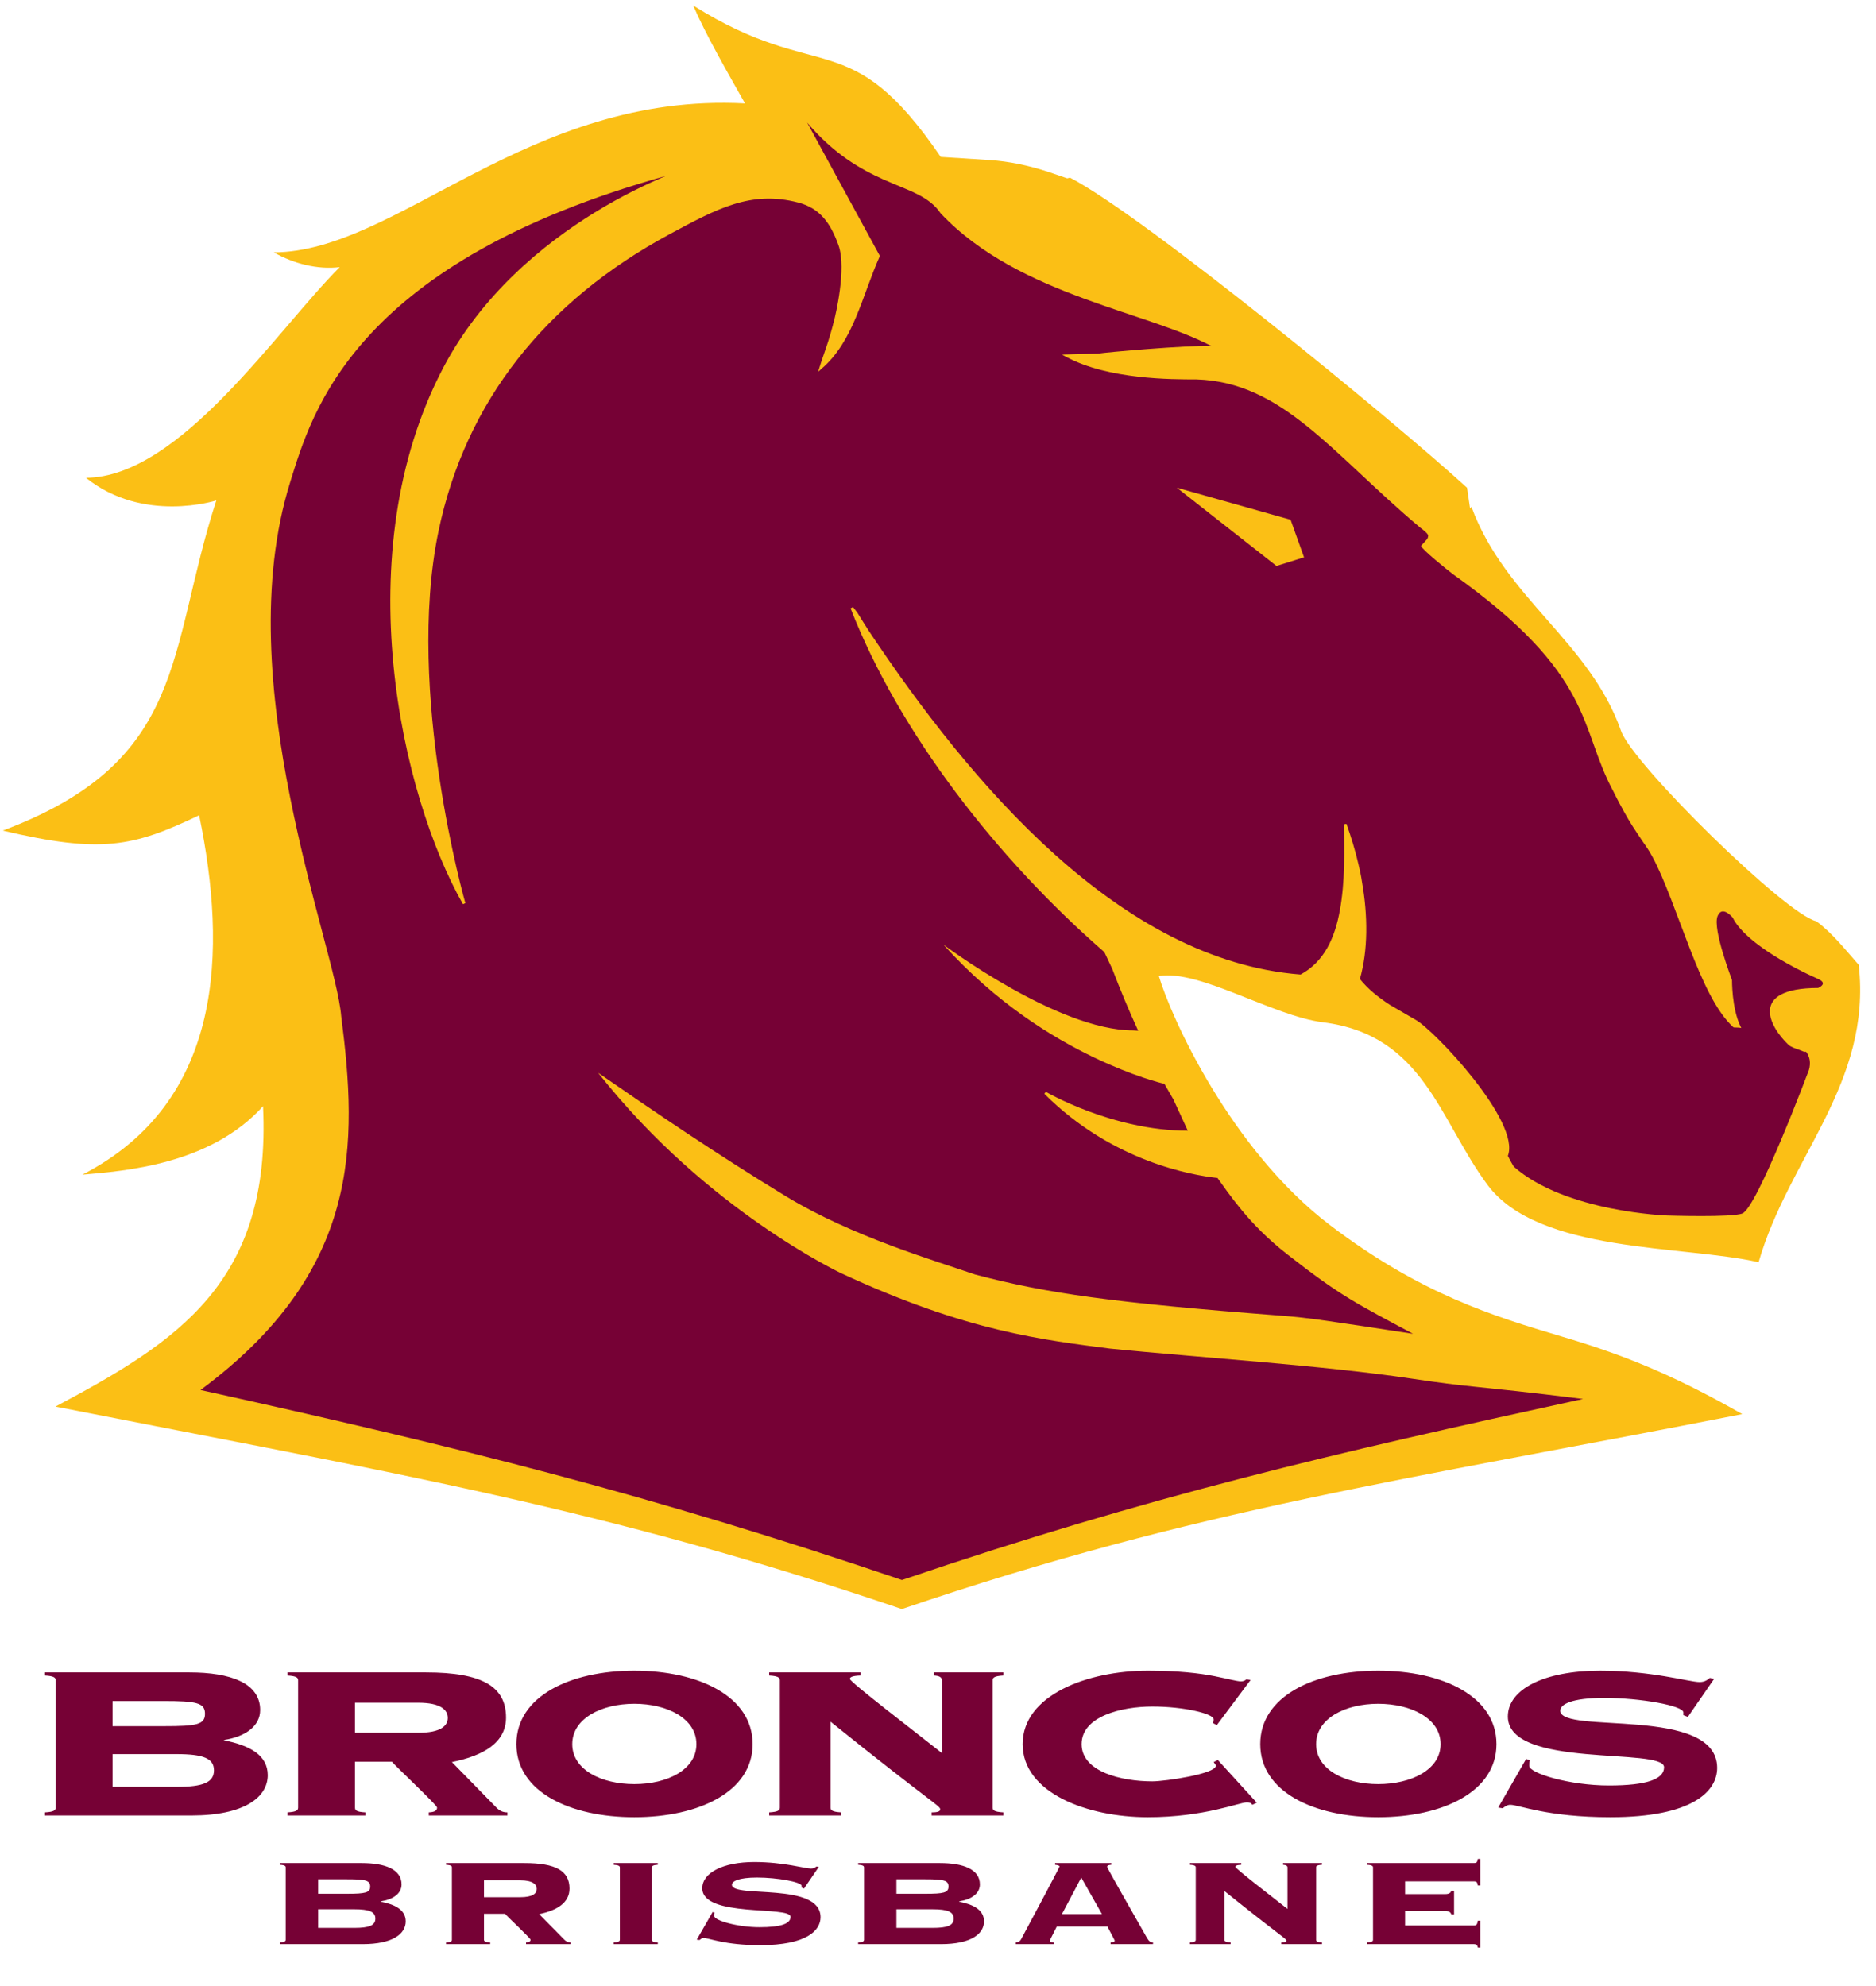
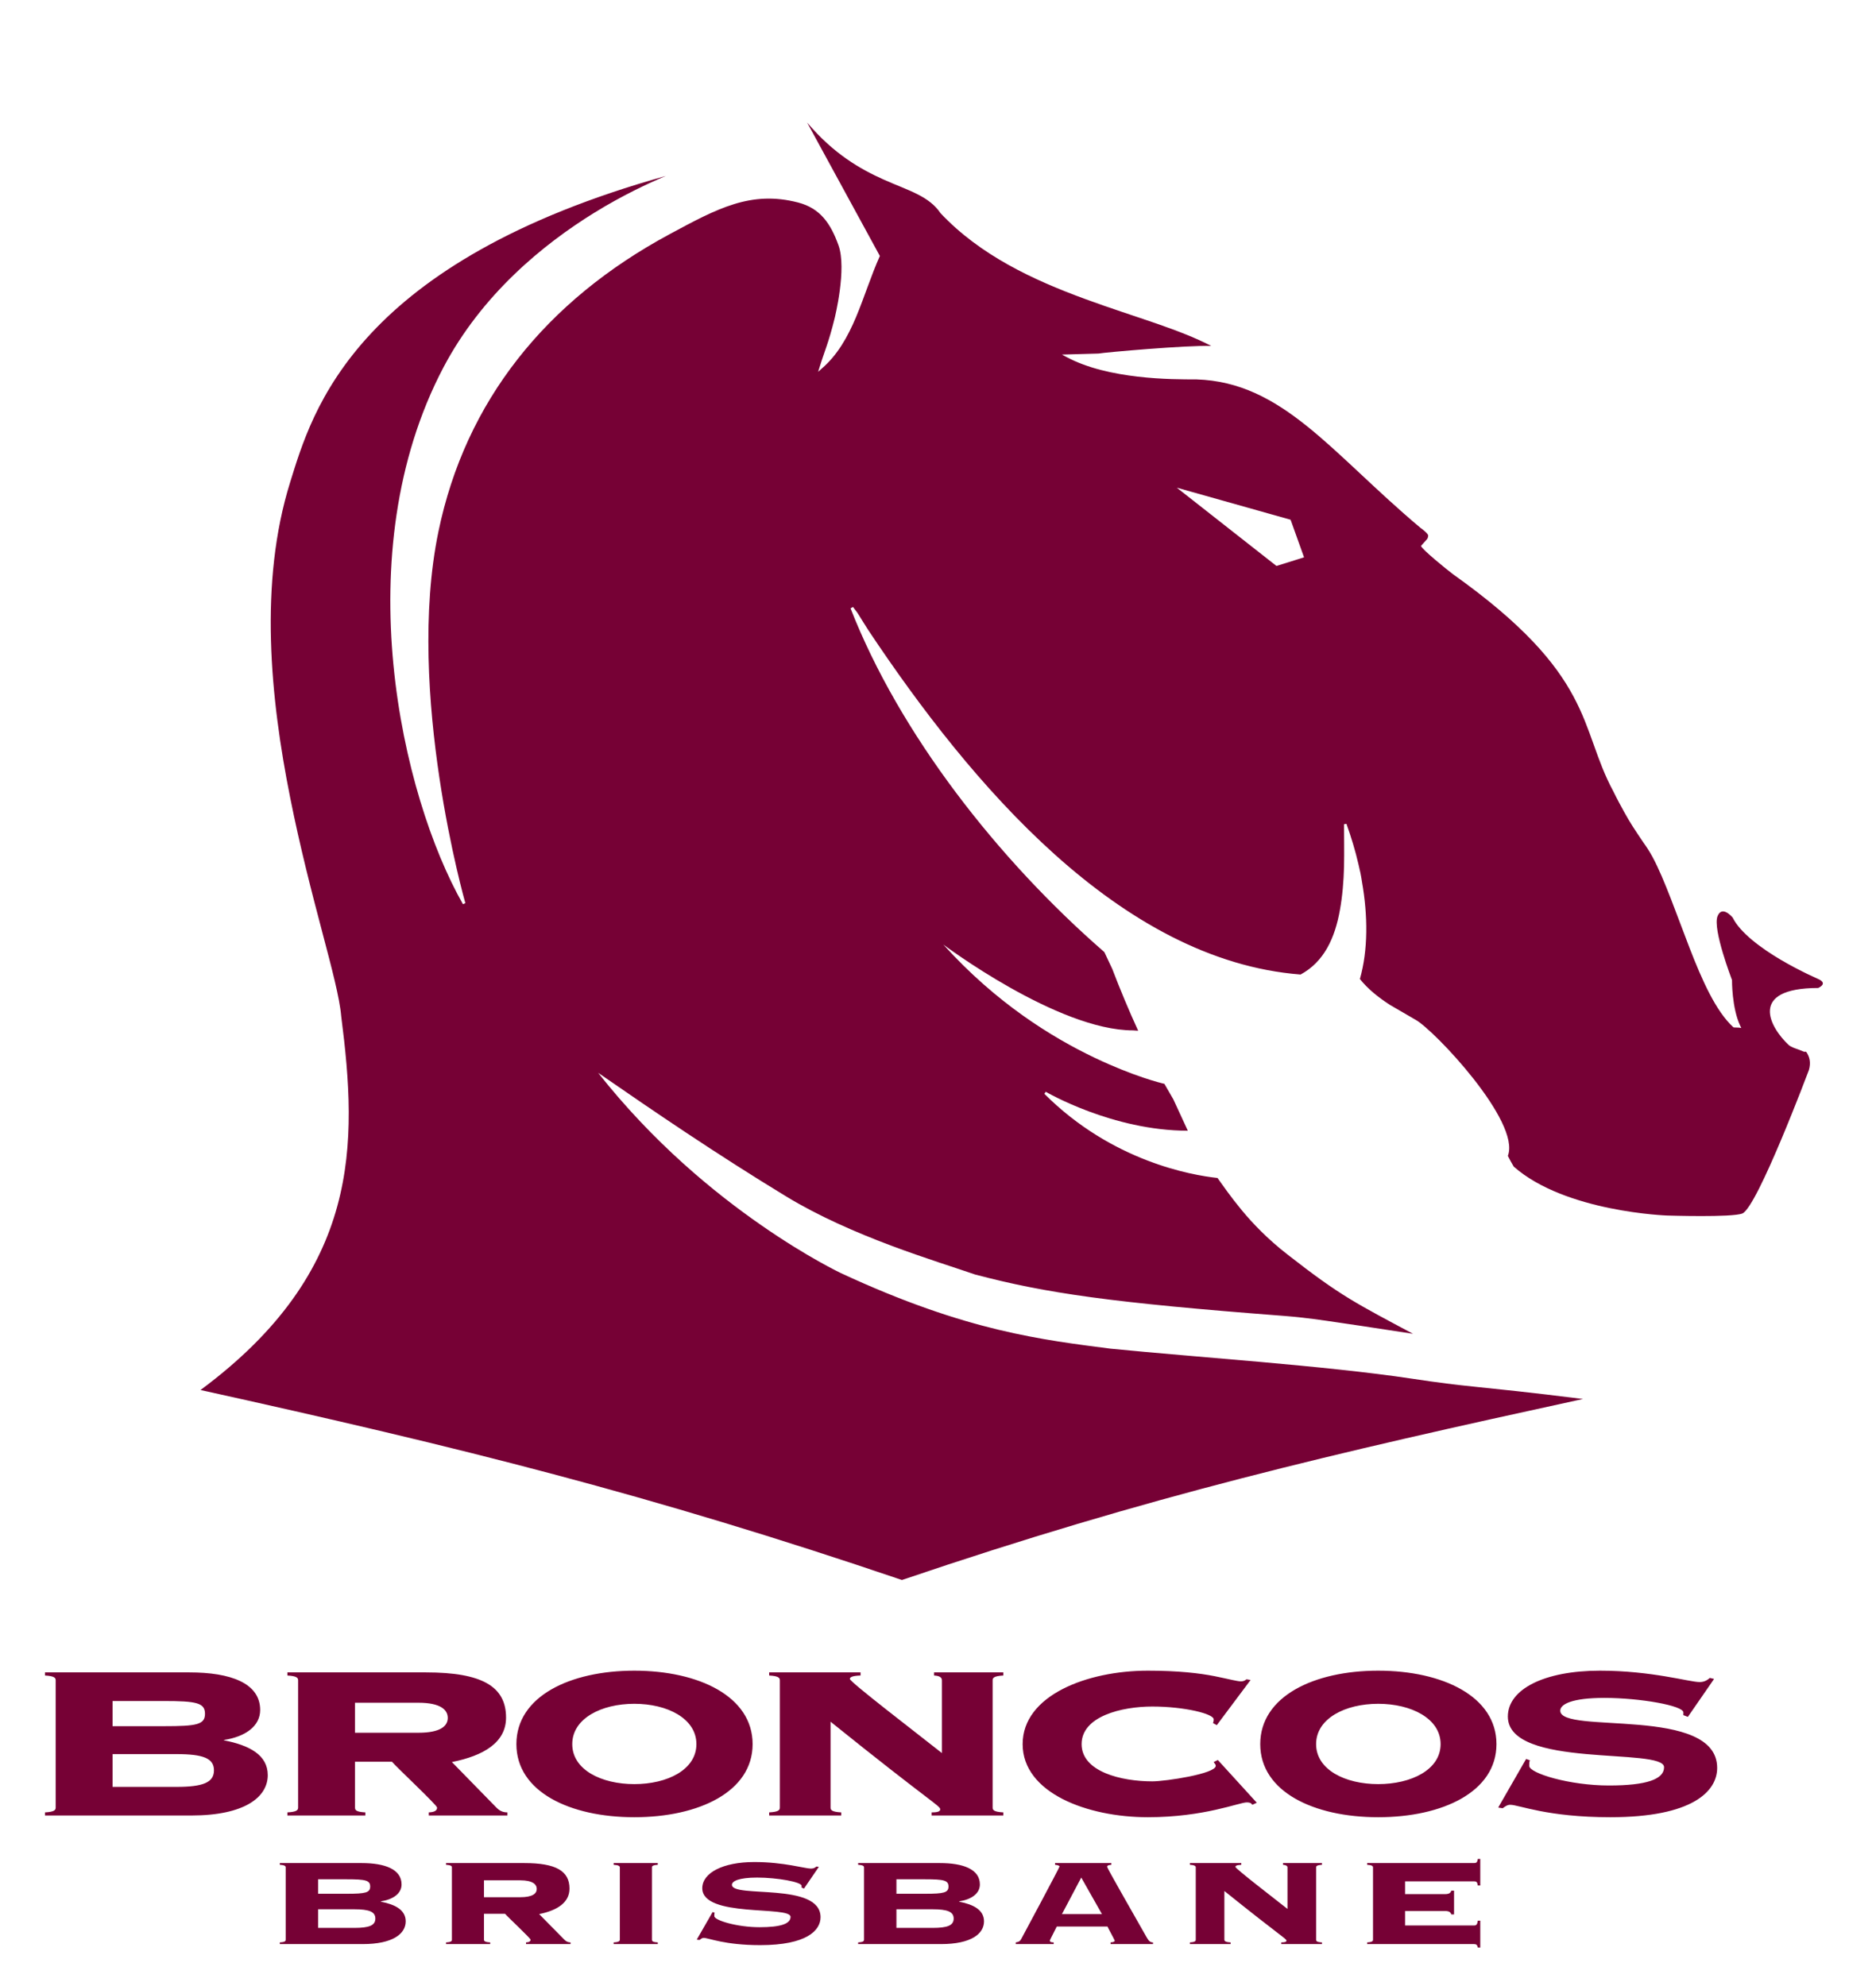
<svg xmlns="http://www.w3.org/2000/svg" version="1.0" width="170" height="180" id="svg3155">
  <defs id="defs3157" />
-   <path d="M 157.882,128.164 C 151.352,124.449 146.911,122.736 141.57,121.146 C 135.27,119.27 128.722,117.274 120.52,111.035 C 111.505,104.172 106.09,92.144 105.013,88.46 C 108.692,87.846 115.323,92.079 119.889,92.654 C 129.031,93.801 130.419,101.486 134.791,107.381 C 139.412,113.61 152.518,112.839 159.361,114.399 C 162.113,104.861 169.632,98.234 168.435,87.449 C 167.245,86.108 166.039,84.55 164.575,83.487 C 161.866,82.9 147.959,69.279 146.893,66.236 C 144.064,58.172 136.363,54.2 133.341,45.934 L 133.218,46.087 L 132.939,44.205 C 126.554,38.356 103.781,19.651 96.964,16.102 L 96.707,16.163 L 95.004,15.579 C 93.221,15 91.496,14.626 89.625,14.502 L 85.249,14.224 C 76.922,2.03 74.321,7.73 62.818,0.5 C 63.924,3.085 65.951,6.611 67.513,9.375 C 47.818,8.334 36.035,22.829 24.812,22.871 C 26.565,23.885 28.774,24.456 30.786,24.21 C 25.099,29.891 16.348,43.233 7.794,43.307 C 12.991,47.48 19.601,45.355 19.601,45.355 C 15.15,59.1 17.065,68.963 0.25,75.278 C 9.152,77.373 12.024,76.77 18.046,73.89 C 20.573,86.121 20.304,99.85 7.465,106.463 C 11.305,106.127 19.05,105.565 23.836,100.256 C 24.606,116.271 16.031,121.627 5.025,127.483 C 35.875,133.545 54.756,136.669 81.725,145.831 C 108.692,136.669 127.035,134.224 157.882,128.164" id="path2680" style="fill:#fbbf15;fill-opacity:1;fill-rule:nonzero;stroke:none" />
  <path d="M 73.139,11.105 L 79.732,23.199 C 78.932,24.979 78.331,26.933 77.576,28.73 C 76.819,30.535 75.885,32.193 74.451,33.418 L 74.139,33.699 L 74.264,33.293 C 74.722,31.8 75.076,31.113 75.639,28.824 C 75.639,28.809 76.754,24.366 75.982,22.23 C 75.271,20.248 74.325,18.876 72.326,18.355 C 68.049,17.243 65.002,18.895 60.67,21.23 C 49.459,27.274 42.182,36.36 39.732,48.168 C 36.706,62.749 42.17,81.854 42.17,81.855 L 41.951,81.949 C 36.351,72.093 31.345,50.125 40.17,33.324 C 43.65,26.706 49.205,22.149 53.889,19.261 C 56.445,17.685 58.766,16.609 60.326,15.949 C 46.401,19.841 38.41,25.106 33.67,30.168 C 31.182,32.824 29.58,35.435 28.482,37.761 C 27.387,40.093 26.779,42.148 26.295,43.699 C 23.452,52.805 24.496,63.279 26.295,72.293 C 27.192,76.798 28.269,80.94 29.17,84.355 C 30.07,87.768 30.785,90.471 30.92,92.105 C 32.404,103.663 32.735,115.183 18.17,125.98 C 41.727,131.184 58.812,135.413 81.732,143.199 C 104.176,135.573 120.746,131.734 143.451,126.793 C 138.297,126.151 135.71,125.899 133.795,125.699 C 131.794,125.493 130.537,125.341 127.92,124.949 C 119.996,123.76 108.459,123.015 100.607,122.23 C 97.59,121.838 94.356,121.448 90.451,120.511 C 86.544,119.57 81.955,118.06 76.201,115.386 C 76.174,115.366 73.212,113.983 68.982,111.043 C 64.745,108.103 59.217,103.593 54.201,97.23 C 59.275,100.738 64.914,104.589 71.264,108.449 C 74.192,110.23 77.61,111.715 80.732,112.886 C 83.854,114.055 86.67,114.926 88.357,115.511 C 94.802,117.211 100.712,118.066 116.326,119.261 C 118.534,119.43 120.476,119.726 128.045,120.886 C 125.571,119.564 123.897,118.685 122.326,117.73 C 120.629,116.695 119.064,115.568 116.67,113.699 C 114.87,112.298 113.526,110.893 112.514,109.668 C 111.519,108.465 110.824,107.454 110.326,106.761 C 107.995,106.515 100.759,105.259 94.639,99.136 L 94.764,98.949 C 94.764,98.949 96.3,99.848 98.67,100.73 C 101.036,101.609 104.224,102.478 107.639,102.48 L 106.326,99.636 L 105.514,98.23 C 105.196,98.159 102.726,97.553 99.17,95.855 C 95.355,94.031 90.284,90.928 85.482,85.605 C 85.489,85.614 95.834,93.386 102.67,93.386 L 103.139,93.418 C 102.285,91.554 101.501,89.673 100.795,87.824 L 100.076,86.293 C 90.406,77.88 81.511,66.486 77.076,55.136 L 77.295,55.011 L 77.701,55.543 C 78.019,56.07 78.369,56.601 78.701,57.136 C 87.955,71.026 101.466,87.049 117.857,88.324 C 120.001,87.165 120.974,84.99 121.42,82.48 C 121.65,81.215 121.76,79.868 121.795,78.543 C 121.822,77.211 121.795,75.905 121.795,74.699 L 122.014,74.668 C 122.436,75.85 122.815,77.084 123.107,78.355 C 123.236,78.875 123.345,79.404 123.42,79.918 C 123.959,82.989 123.977,86.111 123.232,88.73 C 123.951,89.635 124.901,90.393 125.951,91.074 L 128.264,92.418 C 129.929,93.318 137.84,101.679 136.639,104.761 C 136.804,105.096 136.996,105.428 137.17,105.73 C 141.854,109.863 151.1,110.168 151.107,110.168 C 151.13,110.168 156.959,110.358 157.889,109.98 C 159.244,109.439 163.899,97.034 163.92,96.98 C 164.112,96.315 163.996,95.779 163.67,95.324 L 163.482,95.324 L 163.014,95.136 C 162.68,95.019 162.276,94.889 162.076,94.699 C 160.402,93.131 158.355,89.551 164.764,89.543 C 164.95,89.454 165.61,89.111 164.764,88.73 C 164.764,88.73 163.126,88.024 161.357,86.98 C 159.61,85.948 157.689,84.539 157.014,83.168 C 156.926,83.06 156.034,82.036 155.639,83.043 C 155.18,84.221 156.93,88.745 156.951,88.824 C 156.951,88.826 156.927,91.358 157.701,92.98 L 157.795,93.168 L 157.576,93.136 C 157.311,93.115 157.111,93.135 157.076,93.105 C 155.484,91.648 154.249,88.861 153.107,85.918 C 152.539,84.444 151.974,82.909 151.42,81.48 C 150.866,80.06 150.324,78.731 149.732,77.636 C 149.477,77.166 149.185,76.724 148.92,76.355 C 148.116,75.166 147.729,74.586 147.17,73.574 C 146.91,73.094 146.596,72.541 146.201,71.73 C 144.616,68.796 144.217,66.155 142.576,63.105 C 140.947,60.076 138.105,56.621 131.67,52.043 C 131.047,51.573 128.896,49.826 128.764,49.48 L 129.326,48.855 C 129.377,48.778 129.42,48.651 129.42,48.543 C 129.42,48.335 128.737,47.85 128.701,47.824 C 124.67,44.435 121.551,41.126 118.451,38.636 C 115.359,36.156 112.311,34.51 108.42,34.386 C 107.276,34.386 105.29,34.391 103.107,34.136 C 100.925,33.883 98.545,33.379 96.639,32.355 L 96.232,32.136 L 99.545,32.043 C 100.169,31.931 107.486,31.285 109.764,31.355 C 108.392,30.639 106.714,29.99 104.889,29.355 C 102.825,28.64 100.569,27.925 98.264,27.074 C 93.637,25.373 88.827,23.144 85.232,19.324 C 84.735,18.58 84.022,18.051 83.139,17.605 C 82.251,17.154 81.201,16.78 80.045,16.261 C 77.97,15.329 75.564,13.971 73.139,11.105 z M 106.639,44.199 L 116.951,47.105 L 118.17,50.511 L 116.982,50.886 L 115.67,51.293 L 106.639,44.199 z" id="path2682" style="fill:#760135;fill-opacity:1;fill-rule:nonzero;stroke:none" />
  <path d="M 57.482,151.418 C 51.646,151.418 46.795,153.748 46.795,158.074 C 46.795,162.396 51.646,164.699 57.482,164.699 C 63.317,164.699 68.201,162.396 68.201,158.074 C 68.201,153.748 63.317,151.418 57.482,151.418 z M 104.014,151.418 C 98.522,151.418 92.67,153.648 92.67,158.074 C 92.67,162.496 98.522,164.699 104.014,164.699 C 109.129,164.699 112.295,163.355 112.982,163.355 C 113.22,163.355 113.377,163.396 113.482,163.574 L 113.889,163.386 L 110.357,159.511 L 109.982,159.699 C 110.051,159.825 110.17,159.896 110.17,160.043 C 110.17,160.761 105.619,161.449 104.42,161.449 C 101.64,161.449 98.014,160.593 98.014,158.074 C 98.014,155.551 101.64,154.668 104.42,154.668 C 107.334,154.668 109.982,155.329 109.982,155.824 C 109.982,155.994 109.955,156.07 109.92,156.168 L 110.264,156.355 L 113.326,152.261 L 112.951,152.199 C 112.811,152.324 112.661,152.386 112.451,152.386 C 112.11,152.386 111.414,152.188 110.076,151.918 C 108.699,151.645 106.759,151.418 104.014,151.418 z M 124.889,151.418 C 119.059,151.418 114.201,153.748 114.201,158.074 C 114.201,162.396 119.059,164.699 124.889,164.699 C 130.727,164.699 135.607,162.396 135.607,158.074 C 135.607,153.748 130.727,151.418 124.889,151.418 z M 144.982,151.418 C 139.934,151.418 136.639,153.103 136.639,155.574 C 136.639,160.346 150.795,158.338 150.795,160.168 C 150.795,161.255 149.225,161.824 145.795,161.824 C 142.224,161.824 138.576,160.71 138.576,160.043 C 138.576,159.821 138.569,159.666 138.639,159.543 L 138.295,159.418 L 135.764,163.824 L 136.17,163.886 C 136.372,163.735 136.582,163.574 136.857,163.574 C 137.647,163.574 140.191,164.699 145.92,164.699 C 153.37,164.699 155.607,162.358 155.607,160.23 C 155.607,154.545 141.389,157.236 141.389,155.043 C 141.389,154.47 142.402,153.886 145.389,153.886 C 148.615,153.886 152.545,154.585 152.545,155.199 L 152.545,155.449 L 152.951,155.605 L 155.326,152.168 L 154.951,152.074 C 154.706,152.269 154.46,152.449 154.014,152.449 C 153.087,152.449 149.685,151.418 144.982,151.418 z M 4.076,151.574 L 4.076,151.855 C 4.934,151.904 5.045,152.07 5.045,152.293 L 5.045,163.824 C 5.045,164.046 4.934,164.215 4.076,164.261 L 4.076,164.543 L 17.326,164.543 C 22.201,164.543 24.264,162.861 24.264,160.886 C 24.264,159.054 22.594,158.176 20.295,157.73 L 20.295,157.699 C 22.215,157.404 23.576,156.463 23.576,154.98 C 23.576,152.535 20.877,151.574 17.17,151.574 L 4.076,151.574 z M 26.045,151.574 L 26.045,151.855 C 26.904,151.904 27.014,152.07 27.014,152.293 L 27.014,163.824 C 27.014,164.046 26.904,164.215 26.045,164.261 L 26.045,164.543 L 33.107,164.543 L 33.107,164.261 C 32.25,164.215 32.17,164.046 32.17,163.824 L 32.17,159.668 L 35.514,159.668 C 35.957,160.188 39.607,163.605 39.607,163.824 C 39.607,164.121 39.336,164.239 38.857,164.261 L 38.857,164.543 L 45.982,164.543 L 45.982,164.261 C 45.604,164.261 45.292,164.144 44.982,163.824 L 40.951,159.699 C 43.799,159.131 45.857,157.943 45.857,155.668 C 45.857,152.853 43.689,151.574 38.607,151.574 L 26.045,151.574 z M 69.701,151.574 L 69.701,151.855 C 70.562,151.904 70.67,152.07 70.67,152.293 L 70.67,163.824 C 70.67,164.046 70.562,164.215 69.701,164.261 L 69.701,164.543 L 76.232,164.543 L 76.232,164.261 C 75.375,164.215 75.264,164.046 75.264,163.824 L 75.264,156.043 C 84.327,163.336 85.201,163.66 85.201,163.98 C 85.201,164.153 85.037,164.261 84.42,164.261 L 84.42,164.543 L 90.92,164.543 L 90.92,164.261 C 90.059,164.215 89.951,164.046 89.951,163.824 L 89.951,152.293 C 89.951,152.07 90.059,151.904 90.92,151.855 L 90.92,151.574 L 84.639,151.574 L 84.639,151.855 C 85.085,151.881 85.357,151.995 85.357,152.293 L 85.357,158.886 C 82.954,156.985 77.014,152.44 77.014,152.168 C 77.014,152.019 77.192,151.881 77.982,151.855 L 77.982,151.574 L 69.701,151.574 z M 10.201,154.168 L 14.857,154.168 C 17.81,154.168 18.576,154.334 18.576,155.324 C 18.576,156.313 17.81,156.449 14.857,156.449 L 10.201,156.449 L 10.201,154.168 z M 32.17,154.324 L 37.92,154.324 C 39.946,154.324 40.576,154.98 40.576,155.699 C 40.576,156.415 39.946,157.043 37.92,157.043 L 32.17,157.043 L 32.17,154.324 z M 57.482,154.418 C 60.467,154.418 63.107,155.749 63.107,158.074 C 63.107,160.398 60.467,161.699 57.482,161.699 C 54.496,161.699 51.857,160.398 51.857,158.074 C 51.857,155.749 54.496,154.418 57.482,154.418 z M 124.889,154.418 C 127.877,154.418 130.545,155.749 130.545,158.074 C 130.545,160.398 127.877,161.699 124.889,161.699 C 121.906,161.699 119.264,160.398 119.264,158.074 C 119.264,155.749 121.906,154.418 124.889,154.418 z M 10.201,158.98 L 16.014,158.98 C 18.417,158.98 19.389,159.363 19.389,160.449 C 19.389,161.541 18.417,161.949 16.014,161.949 L 10.201,161.949 L 10.201,158.98 z M 133.92,168.48 C 133.862,168.8 133.79,168.855 133.576,168.855 L 123.889,168.855 L 123.889,169.011 C 124.375,169.041 124.42,169.138 124.42,169.261 L 124.42,175.793 C 124.42,175.919 124.375,176.02 123.889,176.043 L 123.889,176.199 L 133.576,176.199 C 133.79,176.199 133.862,176.273 133.92,176.511 L 134.139,176.511 L 134.139,174.074 L 133.92,174.074 C 133.862,174.425 133.79,174.511 133.576,174.511 L 127.326,174.511 L 127.326,173.199 L 130.951,173.199 C 131.342,173.199 131.459,173.328 131.514,173.511 L 131.764,173.511 L 131.764,171.355 L 131.514,171.355 C 131.459,171.539 131.342,171.668 130.951,171.668 L 127.326,171.668 L 127.326,170.511 L 133.576,170.511 C 133.79,170.511 133.862,170.565 133.92,170.886 L 134.139,170.886 L 134.139,168.48 L 133.92,168.48 z M 68.357,168.761 C 65.506,168.761 63.639,169.741 63.639,171.136 C 63.639,173.834 71.639,172.699 71.639,173.73 C 71.639,174.349 70.772,174.668 68.826,174.668 C 66.809,174.668 64.732,174.046 64.732,173.668 C 64.732,173.541 64.725,173.424 64.764,173.355 L 64.576,173.293 L 63.139,175.793 L 63.389,175.824 C 63.505,175.743 63.609,175.636 63.764,175.636 C 64.21,175.636 65.649,176.293 68.889,176.293 C 73.1,176.293 74.357,174.96 74.357,173.761 C 74.357,170.544 66.326,172.065 66.326,170.824 C 66.326,170.504 66.919,170.168 68.607,170.168 C 70.432,170.168 72.639,170.569 72.639,170.918 L 72.639,171.074 L 72.857,171.168 L 74.201,169.199 L 73.982,169.168 C 73.85,169.278 73.734,169.355 73.482,169.355 C 72.955,169.355 71.02,168.761 68.357,168.761 z M 25.357,168.855 L 25.357,169.011 C 25.841,169.041 25.889,169.138 25.889,169.261 L 25.889,175.793 C 25.889,175.919 25.841,176.02 25.357,176.043 L 25.357,176.199 L 32.857,176.199 C 35.616,176.199 36.764,175.256 36.764,174.136 C 36.764,173.106 35.812,172.606 34.514,172.355 L 34.514,172.324 C 35.601,172.159 36.389,171.629 36.389,170.793 C 36.389,169.403 34.861,168.855 32.764,168.855 L 25.357,168.855 z M 40.42,168.855 L 40.42,169.011 C 40.906,169.041 40.951,169.138 40.951,169.261 L 40.951,175.793 C 40.951,175.919 40.906,176.02 40.42,176.043 L 40.42,176.199 L 44.42,176.199 L 44.42,176.043 C 43.936,176.02 43.857,175.919 43.857,175.793 L 43.857,173.449 L 45.764,173.449 C 46.016,173.746 48.076,175.67 48.076,175.793 C 48.076,175.963 47.941,176.031 47.67,176.043 L 47.67,176.199 L 51.701,176.199 L 51.701,176.043 C 51.487,176.043 51.312,175.976 51.139,175.793 L 48.857,173.48 C 50.466,173.154 51.607,172.453 51.607,171.168 C 51.607,169.57 50.386,168.855 47.514,168.855 L 40.42,168.855 z M 55.607,168.855 L 55.607,169.011 C 56.094,169.041 56.17,169.138 56.17,169.261 L 56.17,175.793 C 56.17,175.919 56.094,176.02 55.607,176.043 L 55.607,176.199 L 59.607,176.199 L 59.607,176.043 C 59.122,176.02 59.076,175.919 59.076,175.793 L 59.076,169.261 C 59.076,169.138 59.122,169.041 59.607,169.011 L 59.607,168.855 L 55.607,168.855 z M 77.764,168.855 L 77.764,169.011 C 78.249,169.041 78.295,169.138 78.295,169.261 L 78.295,175.793 C 78.295,175.919 78.249,176.02 77.764,176.043 L 77.764,176.199 L 85.264,176.199 C 88.021,176.199 89.17,175.256 89.17,174.136 C 89.17,173.106 88.217,172.606 86.92,172.355 L 86.92,172.324 C 88.006,172.159 88.795,171.629 88.795,170.793 C 88.795,169.403 87.264,168.855 85.17,168.855 L 77.764,168.855 z M 95.607,168.855 L 95.607,169.011 C 95.781,169.03 96.014,169.071 96.014,169.168 C 96.014,169.253 92.721,175.411 92.545,175.73 C 92.429,175.955 92.316,176.001 92.045,176.043 L 92.045,176.199 L 95.482,176.199 L 95.482,176.043 C 95.207,176.043 95.139,175.974 95.139,175.886 C 95.139,175.803 95.261,175.628 95.764,174.605 L 100.357,174.605 C 100.434,174.786 101.014,175.829 101.014,175.886 C 101.014,175.97 100.91,176.031 100.639,176.043 L 100.639,176.199 L 104.482,176.199 L 104.482,176.043 C 104.25,176.043 104.112,175.943 103.92,175.605 C 102.716,173.481 100.326,169.313 100.326,169.199 C 100.326,169.061 100.485,169.03 100.701,169.011 L 100.701,168.855 L 95.607,168.855 z M 107.826,168.855 L 107.826,169.011 C 108.31,169.041 108.357,169.138 108.357,169.261 L 108.357,175.793 C 108.357,175.919 108.31,176.02 107.826,176.043 L 107.826,176.199 L 111.514,176.199 L 111.514,176.043 C 111.032,176.02 110.951,175.919 110.951,175.793 L 110.951,171.386 C 116.077,175.508 116.576,175.708 116.576,175.886 C 116.576,175.986 116.46,176.043 116.107,176.043 L 116.107,176.199 L 119.795,176.199 L 119.795,176.043 C 119.307,176.02 119.264,175.919 119.264,175.793 L 119.264,169.261 C 119.264,169.138 119.307,169.041 119.795,169.011 L 119.795,168.855 L 116.264,168.855 L 116.264,169.011 C 116.517,169.03 116.67,169.096 116.67,169.261 L 116.67,173.011 C 115.309,171.938 111.951,169.358 111.951,169.199 C 111.951,169.118 112.036,169.03 112.482,169.011 L 112.482,168.855 L 107.826,168.855 z M 97.982,170.168 L 99.857,173.48 L 96.232,173.48 L 97.982,170.168 z M 28.826,170.324 L 31.451,170.324 C 33.122,170.324 33.545,170.419 33.545,170.98 C 33.545,171.538 33.122,171.636 31.451,171.636 L 28.826,171.636 L 28.826,170.324 z M 81.232,170.324 L 83.857,170.324 C 85.524,170.324 85.951,170.419 85.951,170.98 C 85.951,171.538 85.524,171.636 83.857,171.636 L 81.232,171.636 L 81.232,170.324 z M 43.857,170.418 L 47.139,170.418 C 48.285,170.418 48.639,170.793 48.639,171.199 C 48.639,171.606 48.285,171.949 47.139,171.949 L 43.857,171.949 L 43.857,170.418 z M 28.826,173.043 L 32.107,173.043 C 33.467,173.043 34.014,173.27 34.014,173.886 C 34.014,174.503 33.467,174.73 32.107,174.73 L 28.826,174.73 L 28.826,173.043 z M 81.232,173.043 L 84.514,173.043 C 85.869,173.043 86.42,173.27 86.42,173.886 C 86.42,174.503 85.869,174.73 84.514,174.73 L 81.232,174.73 L 81.232,173.043 z" id="path2686" style="fill:#760135;fill-opacity:1;fill-rule:nonzero;stroke:none" />
</svg>